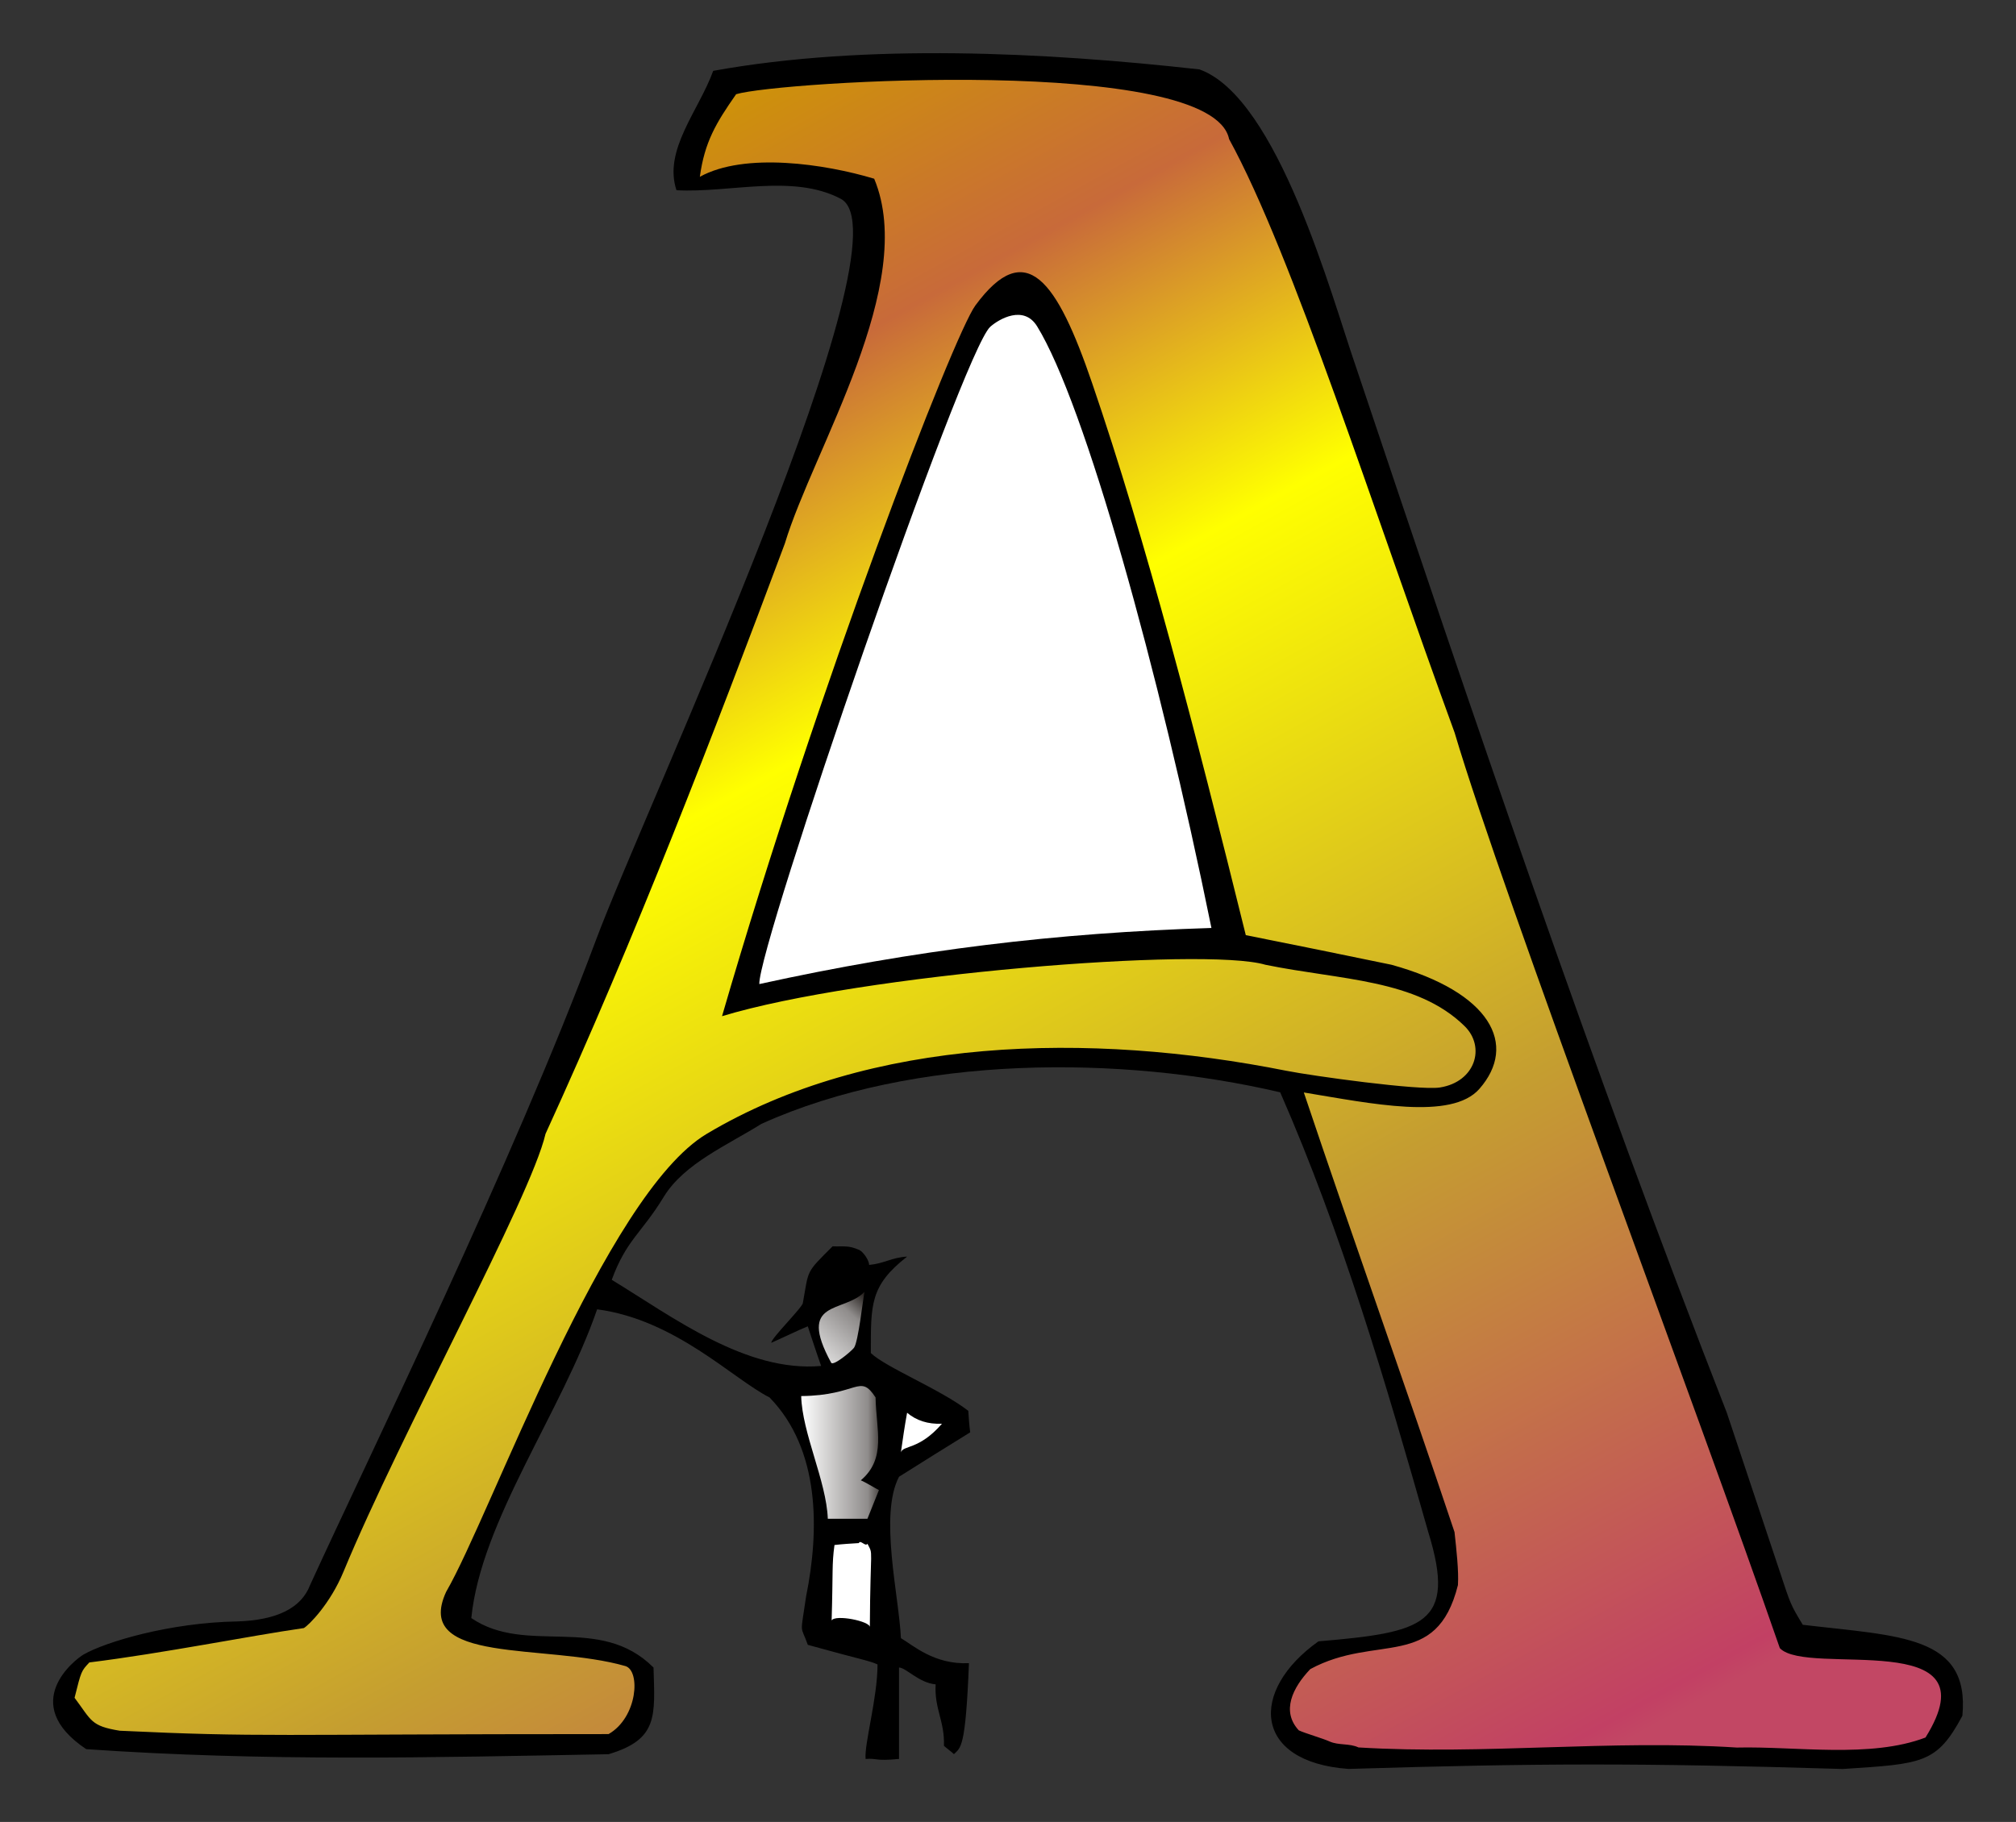
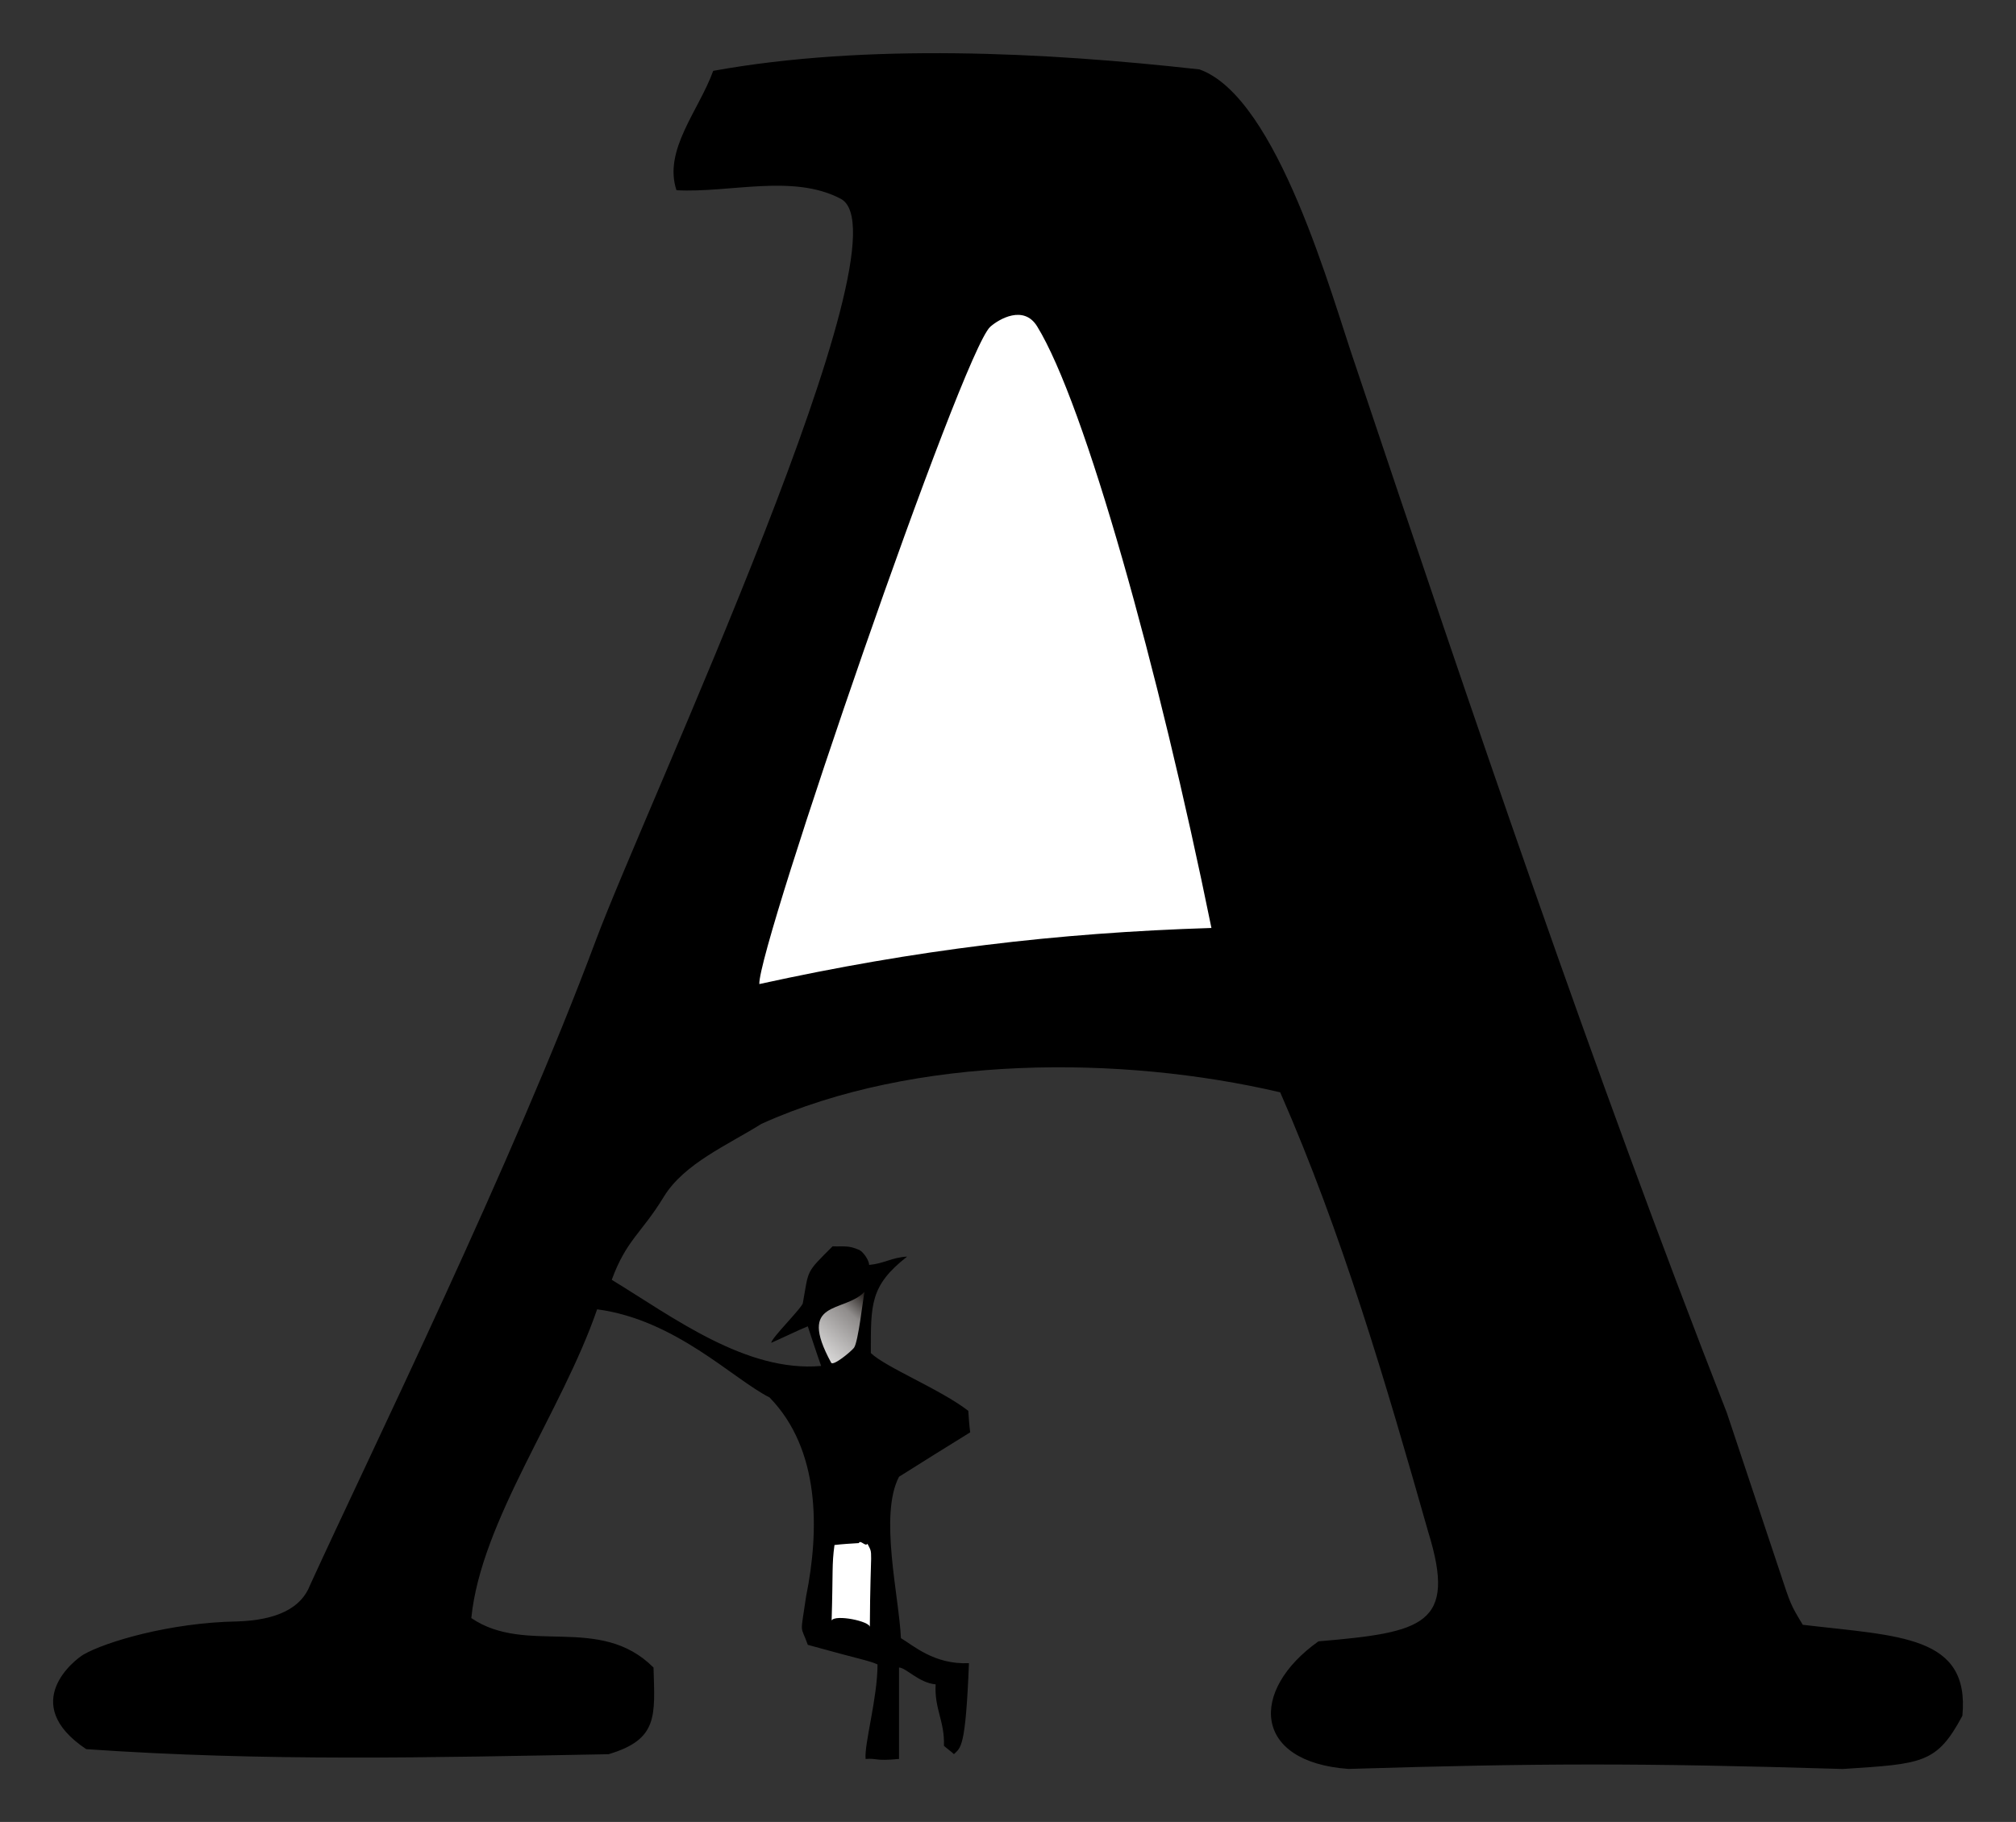
<svg xmlns="http://www.w3.org/2000/svg" id="svg2" xml:space="preserve" version="1.1" viewBox="0 0 107.201 96.907" fill-rule="evenodd">
  <rect x="0" y="0" width="107.201" height="96.907" fill="#333333" stroke="none" />
  <defs id="defs4">
    <linearGradient id="id0" y2="124.59" gradientUnits="userSpaceOnUse" x2="93.307" y1="124.59" x1="97.858">
      <stop id="stop9" offset="0" stop-color="#1f1a17" />
      <stop id="stop11" offset=".22" stop-color="#8f8c8b" />
      <stop id="stop13" offset="1" stop-color="#fff" />
    </linearGradient>
    <linearGradient id="id1" y2="120.39" gradientUnits="userSpaceOnUse" x2="93.073" y1="116.39" x1="96.656">
      <stop id="stop16" offset="0" stop-color="#1f1a17" />
      <stop id="stop18" offset=".251" stop-color="#8f8c8b" />
      <stop id="stop20" offset="1" stop-color="#fff" />
    </linearGradient>
    <linearGradient id="id2" y2="143.25" gradientUnits="userSpaceOnUse" x2="131.78" y1="48.566" x1="79.706">
      <stop id="stop23" offset="0" stop-color="#cf643d" />
      <stop id="stop25" offset=".051" stop-color="#cf9a00" />
      <stop id="stop27" offset=".212" stop-color="#c86a3a" />
      <stop id="stop29" offset=".38" stop-color="#ff0" />
      <stop id="stop31" offset=".69" stop-color="#c59e30" />
      <stop id="stop33" offset=".988" stop-color="#c24064" />
      <stop id="stop35" offset="1" stop-color="#c24764" />
    </linearGradient>
    <style id="style6" type="text/css">.fil2{fill:#fff}</style>
  </defs>
  <g id="Layer_x0020_1" transform="translate(-50.704 -47.69)">
    <g id="_45603312">
      <path id="_45603288" d="M148.7 141.78c-10.852-.328-16.207-.308-26.291-.003-5.092-.368-5.279-4.17-1.596-6.786 5.586-.476 7.363-.882 5.84-5.81-2.26-7.95-4.572-15.85-7.874-23.392-8.458-1.981-19.431-2.007-27.584 1.676-1.778 1.118-4.114 2.108-5.195 3.883-1.186 1.948-1.983 2.277-2.766 4.413 3.252 1.982 7.148 4.938 11.135 4.582-.254-.711-.482-1.422-.71-2.108-.509.203-1.459.671-1.941.875 0-.254 1.68-1.897 1.68-2.126.325-1.8.131-1.556 1.579-3.004.61.025.83-.066 1.412.19.21.092.53.545.53.8.813-.077 1.184-.393 2.022-.444-1.98 1.55-1.93 2.54-1.93 5.131.787.762 3.708 1.93 5.182 3.074.025.38.05.762.101 1.143-1.27.787-2.54 1.574-3.784 2.362-1.067 2.032 0 6.35.101 8.585.632.368 1.768 1.418 3.617 1.33-.178 4.572-.443 4.484-.798 4.84-.127-.128-.431-.343-.533-.445.051-1.295-.517-1.972-.44-3.267-.9-.085-1.554-.876-1.947-.897v4.863c-1.296.127-1.116-.047-1.778.002-.077-.787.635-3.251.635-5.029-.458-.207-.811-.236-3.707-1.041-.403-1.128-.406-.413-.091-2.578.711-3.53.75-7.811-1.943-10.58-1.956-.988-4.996-4.135-9.17-4.688-1.877 5.458-6.174 11.247-6.69 16.423 2.947 2.007 6.819-.24 9.689 2.63.076 2.59.253 3.822-2.389 4.61-9.525.177-18.252.391-27.777-.269-3.649-2.444-.563-4.79-.146-5.03 1.154-.668 4.579-1.703 8.188-1.763 2.095-.071 3.39-.706 3.86-1.93 3.164-6.931 10.769-22.42 15.19-34.277 2.691-7.216 16.855-37.44 13.032-39.46-2.541-1.342-5.892-.304-8.737-.457-.711-2.133 1.191-4.241 1.953-6.35 8.154-1.473 17.678-.99 25.857-.076 4.177 1.492 7.047 12.145 8.28 15.697 6.275 18.72 12.574 37.363 19.762 55.753l2.82 8.458c.576 1.753.576 1.753 1.218 2.82 5.12.61 8.896.548 8.488 4.84-1.364 2.547-2.112 2.554-6.354 2.83z" fill="#000" />
-       <path id="_45604144" d="M143.06 140.64c-6.706-.432-13.411.4-20.117-.006-.486-.229-1.059-.101-1.54-.318-.374-.169-1.268-.423-1.634-.59-.944-1.016-.335-2.267.609-3.258 3.505-1.905 6.709.102 7.852-4.47.047-.766-.08-1.88-.182-2.82-2.641-7.899-5.371-15.507-8.013-23.381 3.556.584 7.852 1.501 9.334-.19 2.062-2.35.603-5.142-4.673-6.603-2.591-.534-5.182-1.067-7.747-1.575-2.687-10.874-5.307-20.991-8.17-29.358-1.868-5.458-3.514-7.797-6.21-4.133-1.158 1.575-8.362 20.192-13.471 37.802 7.357-2.239 25.66-3.698 28.892-2.736 3.984.82 8.03.749 10.594 3.264 1.131 1.11.575 2.966-1.313 3.264-1.103.174-6.814-.62-8.145-.885-10.532-2.098-22.185-1.813-30.84 3.35-5.41 3.226-11.47 20.243-13.857 24.358-1.794 3.886 5.298 2.732 9.526 3.95.818.236.66 2.73-.89 3.619-18.16 0-18.426.177-25.995-.179-1.549-.254-1.487-.532-2.401-1.752.355-1.422.355-1.422.787-1.88 3.927-.488 8.556-1.419 11.405-1.828.265-.153 1.399-1.283 2.108-2.997 3.066-7.41 9.948-19.862 10.744-23.292 4.782-10.451 8.943-21.276 12.724-31.393 1.52-5.03 7.088-13.794 4.752-19.407-2.617-.788-6.884-1.423-9.271-.102.254-1.854.864-2.87 1.93-4.393 2.238-.682 25.309-2.106 26.213 2.387 3.376 6.158 7.648 19.692 11.992 31.57 2.557 8.64 12.913 36.037 17.294 48.694 1.462 1.554 11.475-1.215 7.746 4.754-2.921 1.118-6.908.458-10.032.534z" fill="url(#id2)" />
      <path id="_45989176" d="M94.926 133.88c.08-2.652.006-2.95.152-4.013.432-.051.864-.076 1.296-.102.076-.203.354.213.456.035.33.635.153.016.128 4.436.022-.315-1.843-.692-2.032-.356z" class="fil2" fill="#fff" />
-       <path id="_45983128" d="M94.723 128.47c-.076-2.007-1.365-4.544-1.415-6.525 3.036-.03 3.102-1.231 3.955.073.025 1.702.595 3.238-.785 4.409.203.076.76.417.963.519l-.61 1.524h-2.108z" fill="url(#id0)" />
-       <path id="_45993696" d="M98.609 124.94c.102-.711.203-1.422.33-2.108.492.413 1.102.616 1.854.584-1.224 1.41-2.068 1.133-2.184 1.524z" class="fil2" fill="#fff" />
+       <path id="_45993696" d="M98.609 124.94z" class="fil2" fill="#fff" />
      <path id="_45995896" d="M94.901 120.17c-1.847-3.391.677-2.623 1.773-3.77-.076.356-.33 2.665-.557 2.974-.135.184-1.107.996-1.216.796z" fill="url(#id1)" />
      <path id="_45997360" d="M91.081 100.03c-.076-2.007 10.798-33.651 12.283-34.962.472-.417 1.781-1.173 2.49-.019 2.536 4.125 6.457 18.184 9.268 31.998-8.273.26-15.742 1.162-24.042 2.984z" class="fil2" fill="#fff" />
    </g>
  </g>
</svg>